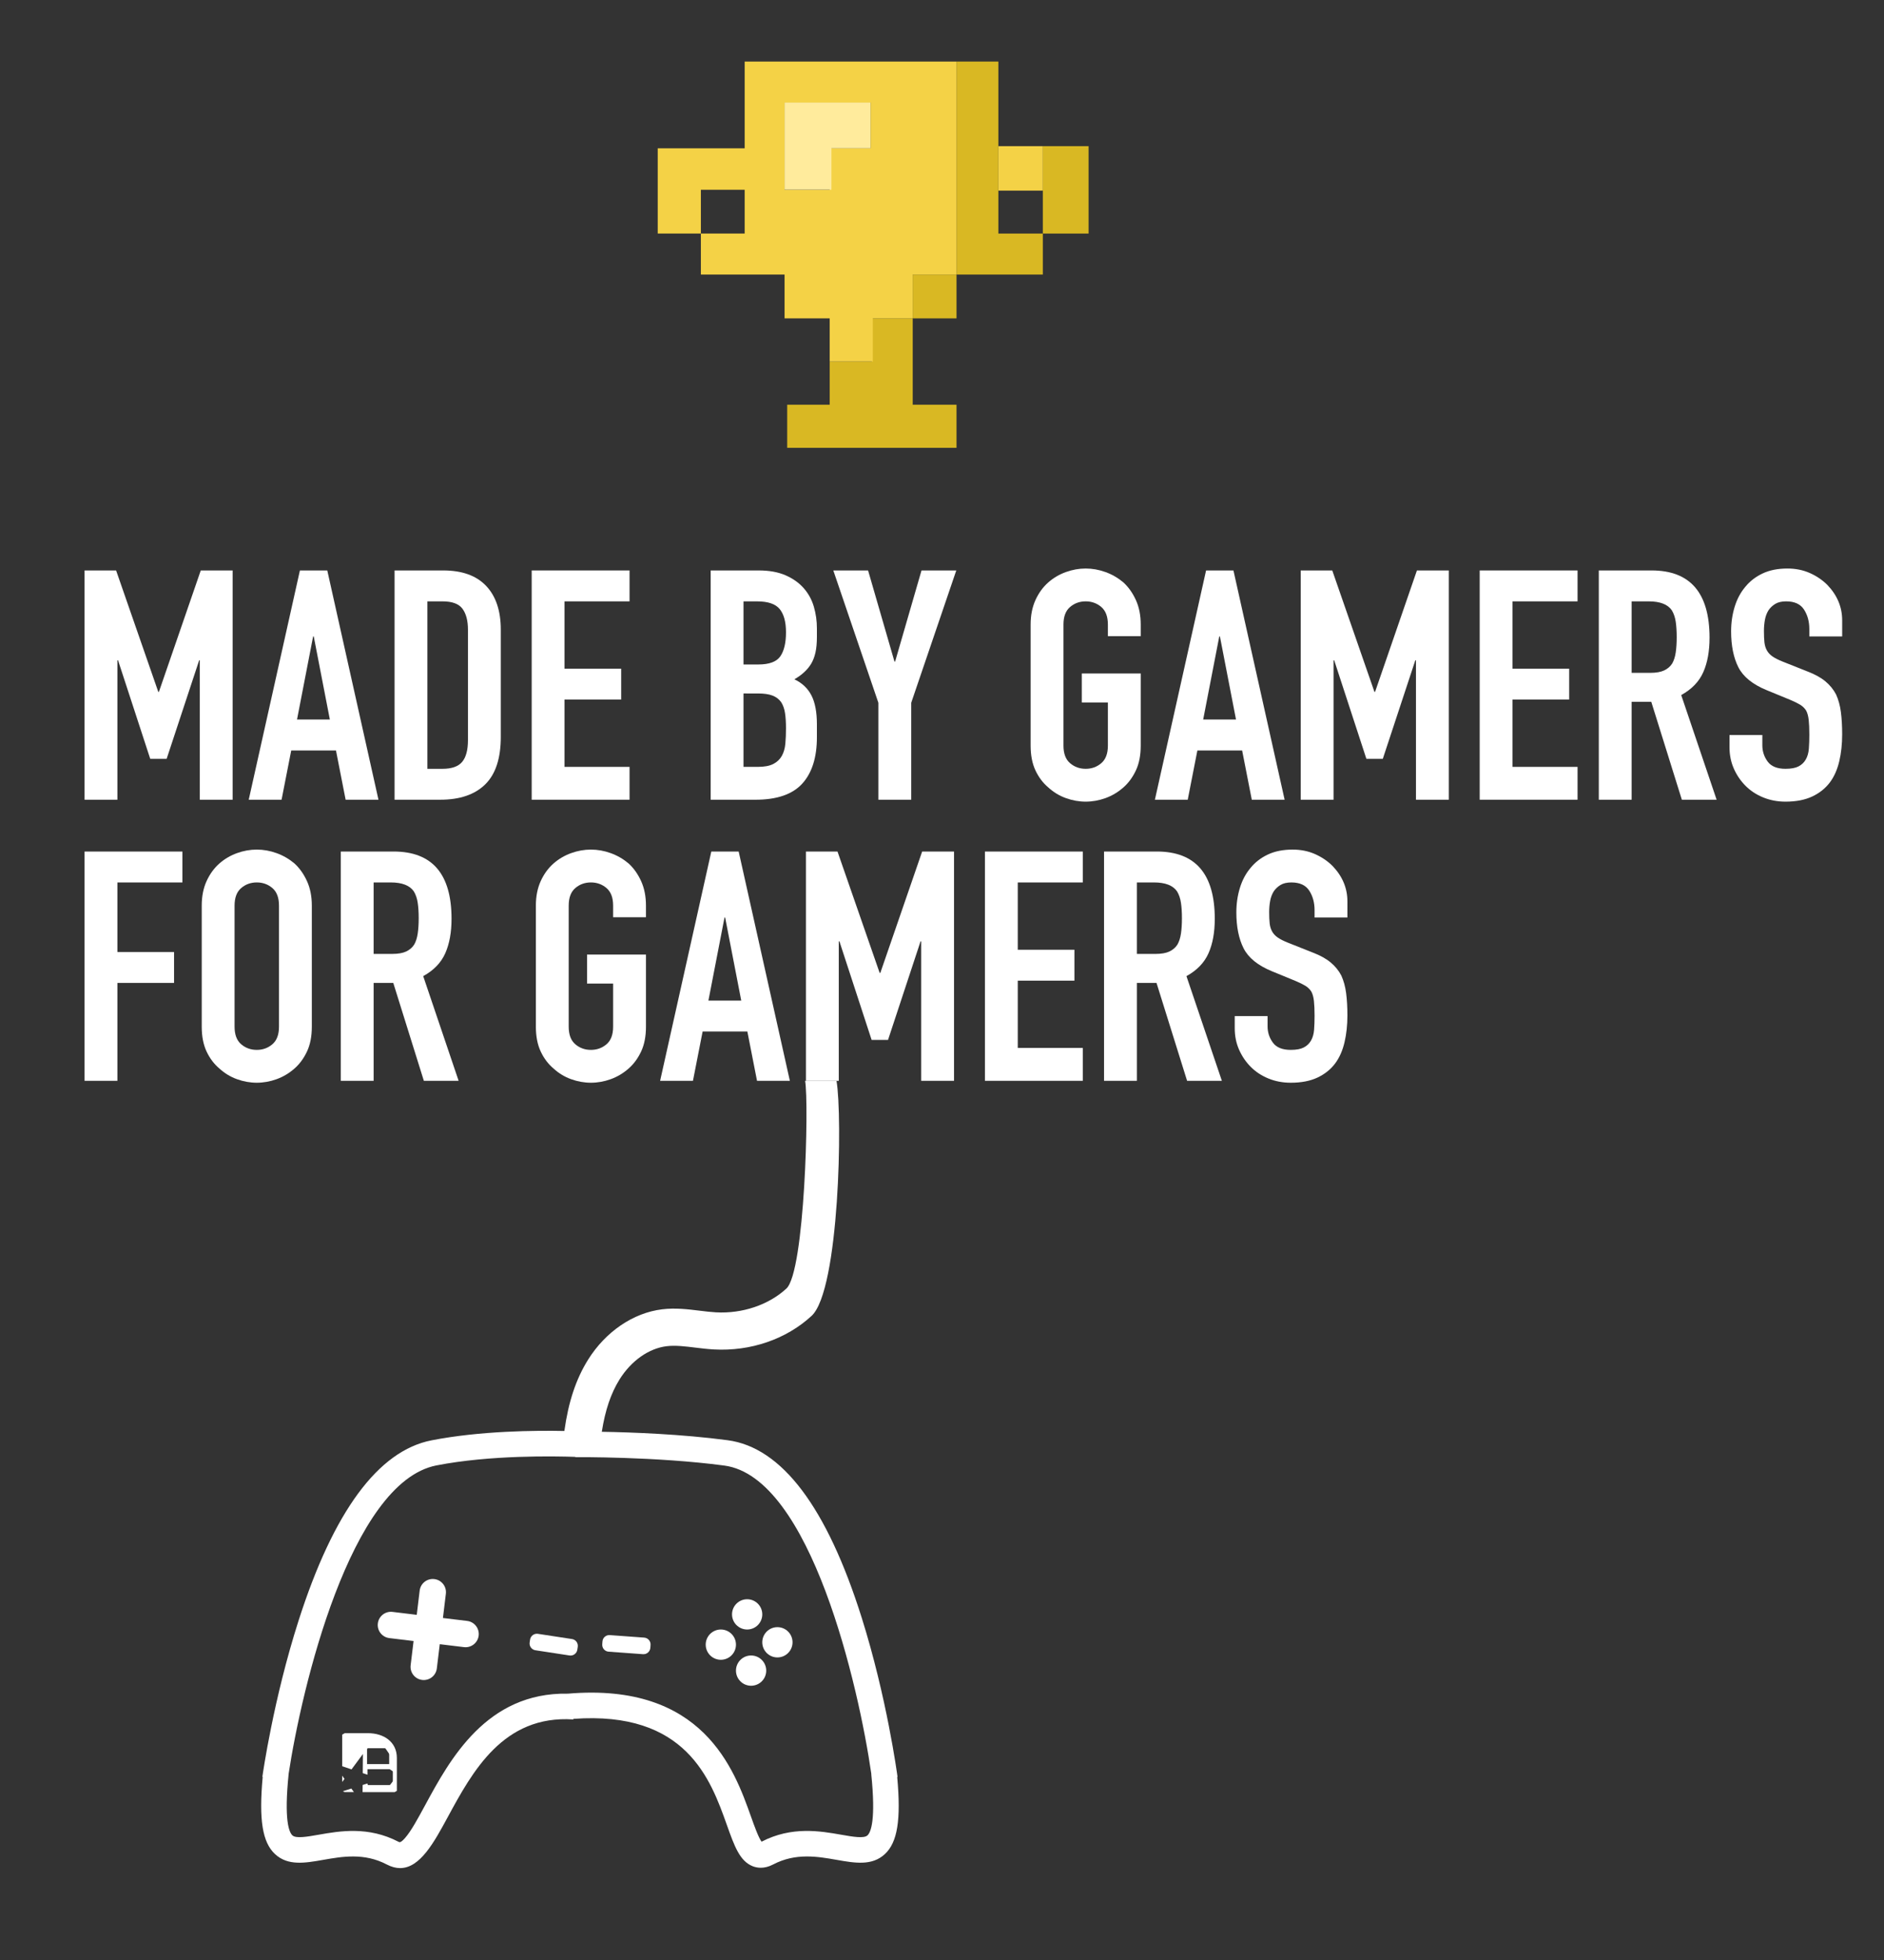
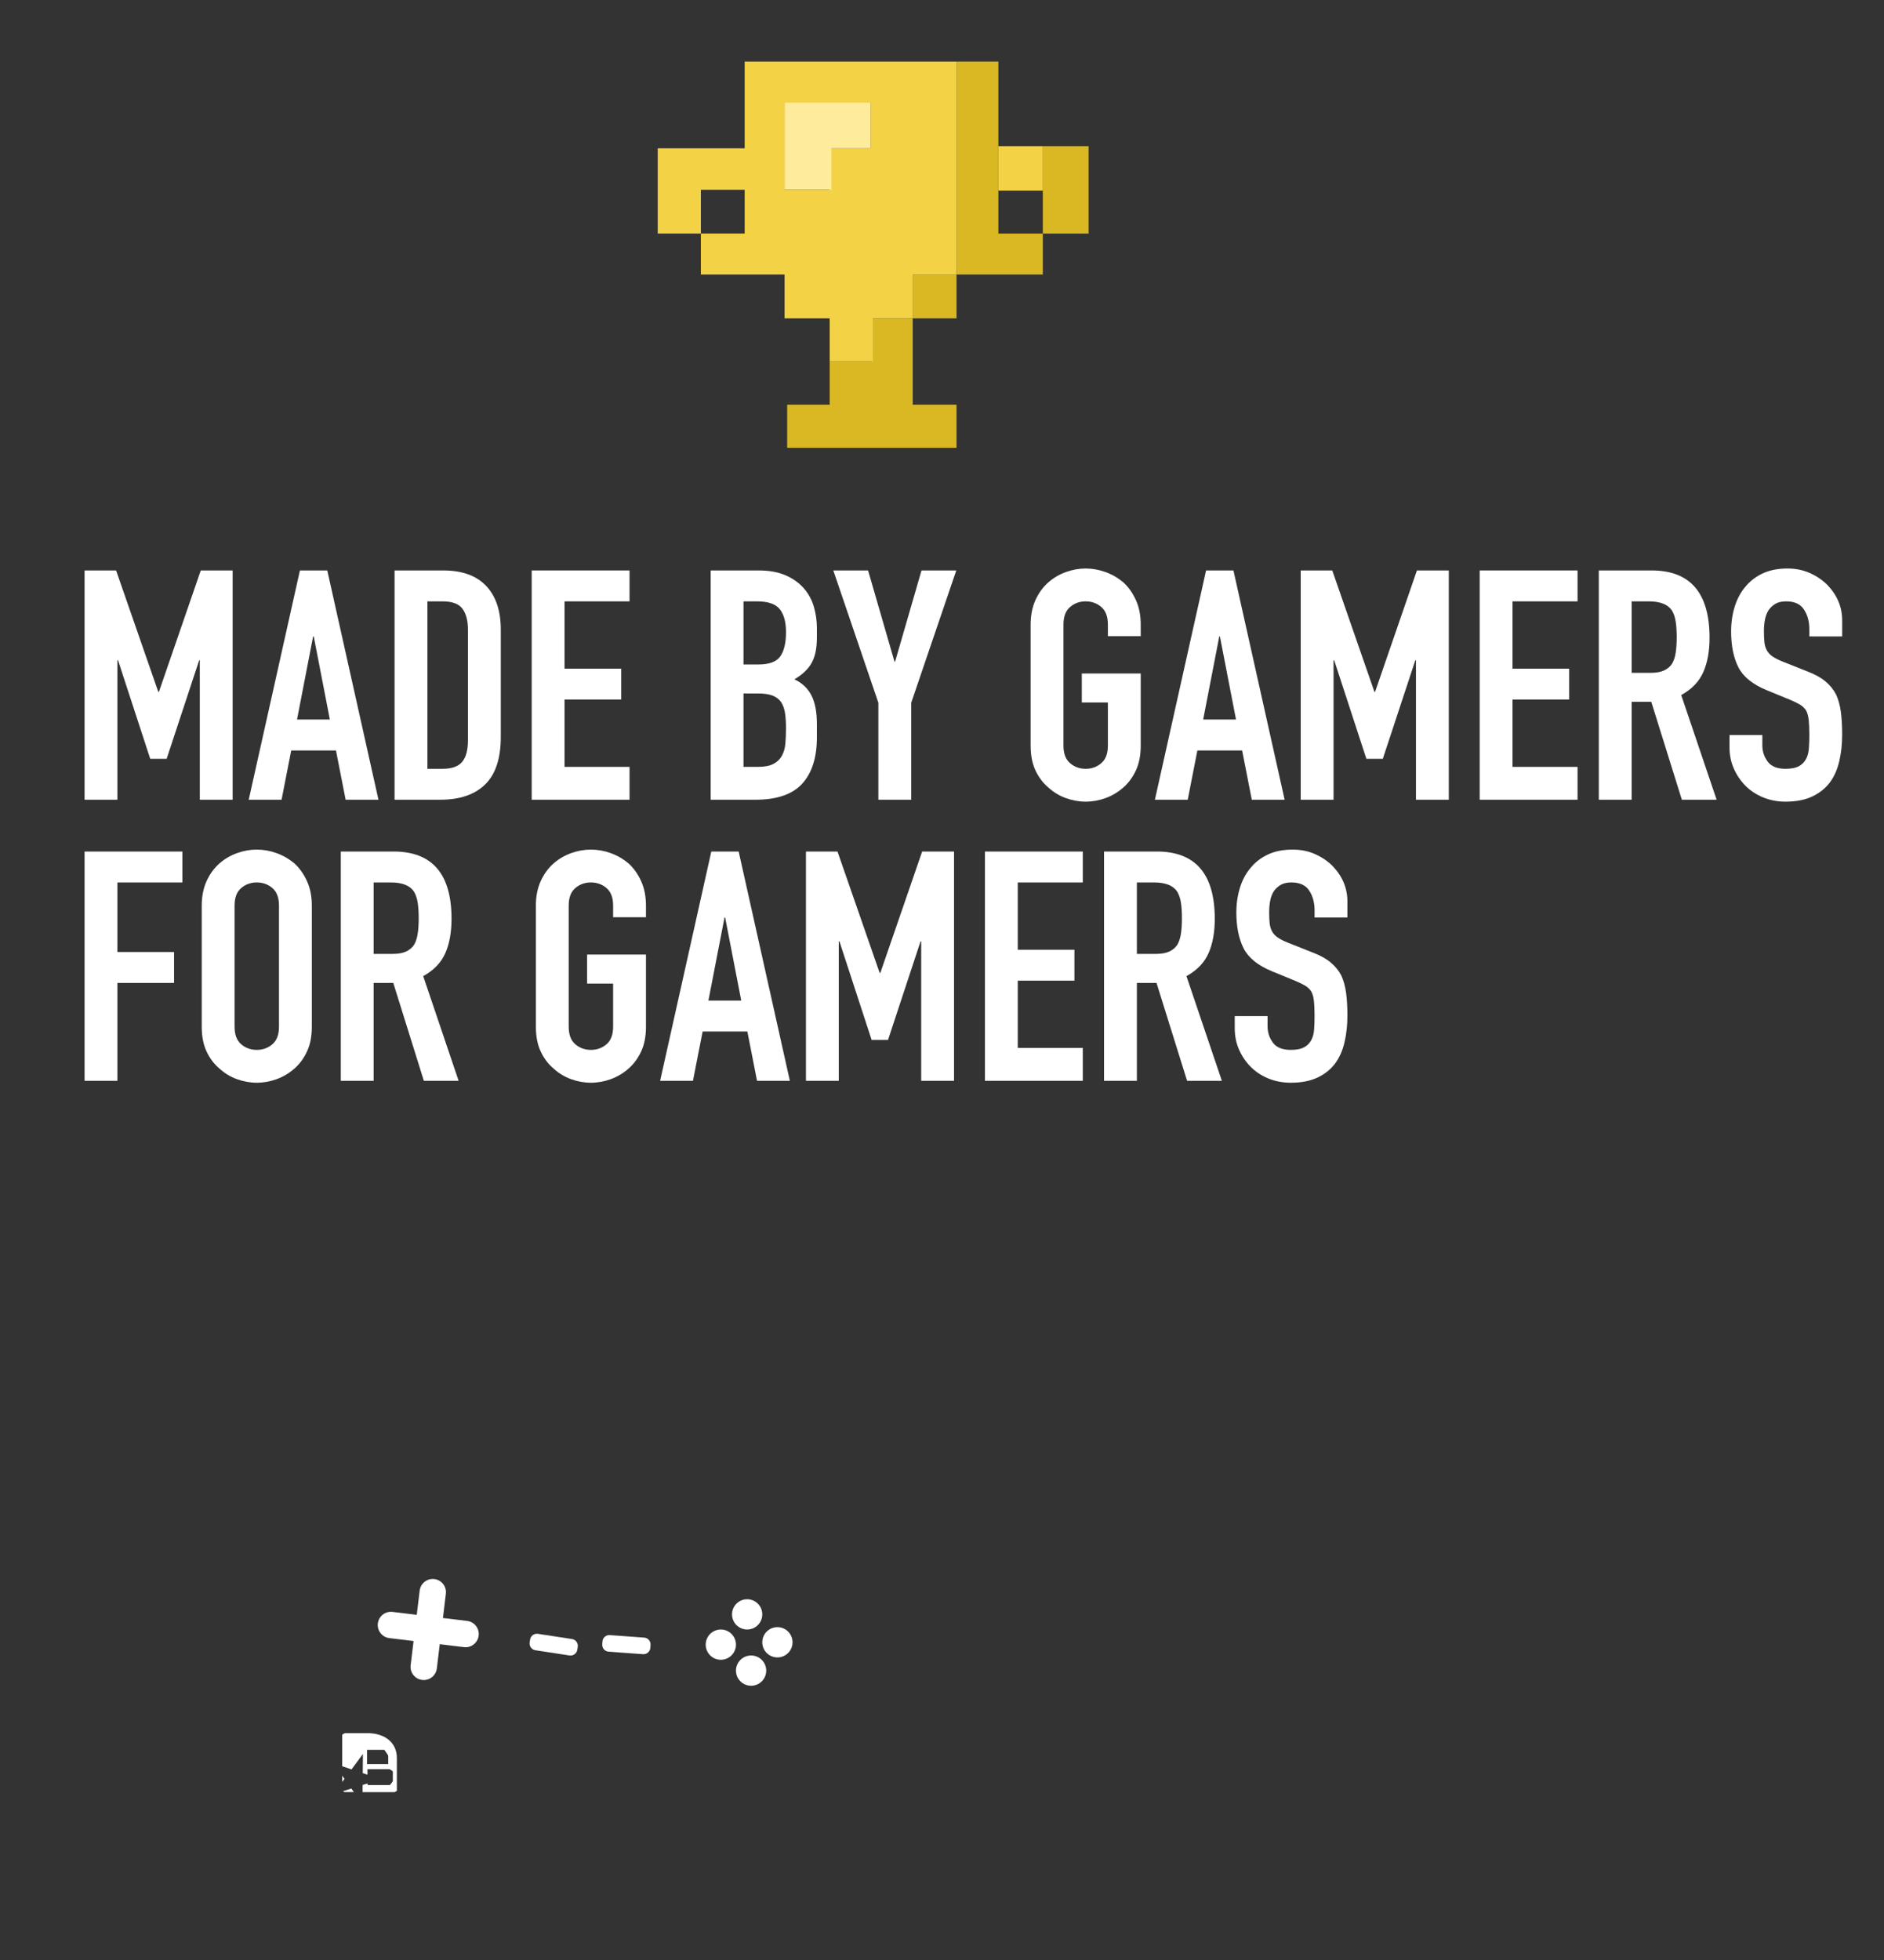
<svg xmlns="http://www.w3.org/2000/svg" version="1.1" id="Lager_1" x="0px" y="0px" width="500px" height="520px" viewBox="0 0 500 520" style="enable-background:new 0 0 500 520;" xml:space="preserve">
  <rect x="0" y="0" width="500" height="520" fill="#333333" stroke="none" />
  <style type="text/css">
	.st0{fill:#D9B823;}
	.st1{fill:#F4D246;}
	.st2{fill:#FFEB9C;}
	.st3{fill:#FFFFFF;}
</style>
  <g>
    <g>
      <polygon class="st0" points="231.384,95.921 220.192,95.921 220.192,107.373 208.913,107.373     208.913,118.809 253.855,118.809 253.855,107.373 242.229,107.373 242.229,95.921     242.229,84.468 231.384,84.468   " />
      <rect x="242.229" y="72.842" class="st0" width="11.626" height="11.626" />
      <polygon class="st0" points="264.96,16.332 253.855,16.332 253.855,72.842 264.96,72.842     276.759,72.842 276.759,61.965 264.96,61.965   " />
      <rect x="276.759" y="38.774" class="st0" width="12.147" height="23.191" />
    </g>
    <g>
      <rect x="264.96" y="38.774" class="st1" width="11.799" height="11.799" />
      <path class="st1" d="M197.634,16.332v23.021h-11.626h-1.215h-10.238v22.613h11.452v-11.623    h11.626v0.055v11.568h-11.626v10.877h22.211v11.626h11.973v11.452h11.452V84.468    h10.585V72.842h11.626V61.965V51.499v-1.102v-9.136v-1.909V27.206V16.332h-45.636    H197.634z M231.037,27.206v12.147h-10.845v11.044h-11.973V27.206H231.037z" />
    </g>
    <polygon class="st2" points="231.037,27.206 220.657,27.206 218.89,27.206 208.219,27.206    208.219,50.343 220.657,50.343 220.657,39.353 231.037,39.353  " />
  </g>
  <g>
    <g>
      <g>
        <path class="st3" d="M123.98,430.043l-6.428-0.778l0.778-6.428     c0.232-1.92-1.135-3.664-3.055-3.896c-1.92-0.232-3.664,1.135-3.896,3.055     l-0.778,6.428l-6.428-0.778c-1.92-0.232-3.664,1.135-3.896,3.055v0     c-0.232,1.92,1.135,3.664,3.055,3.896l6.428,0.778l-0.778,6.428     c-0.232,1.92,1.135,3.664,3.055,3.896c1.92,0.232,3.664-1.135,3.896-3.055     l0.778-6.428l6.428,0.778c1.92,0.232,3.664-1.135,3.897-3.055     C127.267,432.019,125.899,430.275,123.98,430.043z" />
      </g>
      <g>
        <circle class="st3" cx="191.305" cy="436.334" r="4.015" />
      </g>
      <g>
        <circle class="st3" cx="198.289" cy="428.304" r="4.015" />
      </g>
      <g>
        <circle class="st3" cx="199.335" cy="443.226" r="4.015" />
      </g>
      <g>
        <circle class="st3" cx="206.319" cy="435.71" r="4.015" />
      </g>
      <g>
        <path class="st3" d="M151.14,439.206l-9.048-1.384     c-0.995-0.152-1.678-1.082-1.526-2.077l0.116-0.756     c0.152-0.995,1.082-1.678,2.077-1.526l9.048,1.384     c0.995,0.152,1.678,1.082,1.526,2.077l-0.116,0.756     C153.065,438.675,152.135,439.358,151.14,439.206z" />
      </g>
      <g>
        <path class="st3" d="M170.647,438.865l-9.129-0.664     c-1.004-0.073-1.759-0.946-1.686-1.95l0.055-0.762     c0.073-1.004,0.946-1.759,1.95-1.686l9.129,0.664     c1.004,0.073,1.759,0.946,1.686,1.95l-0.055,0.762     C172.524,438.184,171.651,438.938,170.647,438.865z" />
      </g>
      <g>
        <g>
-           <path class="st3" d="M97.643,459.821h-6.148l-0.674,0.389v3.909v4.479l2.474,0.828      l3.021-4.08l-0,0.005l0-0l-0.046,5.073l0,0l1.254,0.42v-1.476      h5.881l0.777,0.53c0.042,0.038,0.071,0.095,0.071,0.189v2.311      c0,0.133-0.028,0.227-0.085,0.303l-0.608,0.796      c-0.042,0.057-0.113,0.095-0.184,0.095h-5.598c-0.17,0-0.254-0.114-0.254-0.36      v-0.07l-0.104,0.033l-1.179,0.371l-0.017,1.896h1.196h7.314l0.588-0.339      v-8.743C105.322,462.145,101.877,459.821,97.643,459.821z M103.286,468.021h-5.867      v-3.784c0-0.293,0.089-0.428,0.252-0.428h4.415      c0.119,0,0.207,0.045,0.281,0.158l0.8,1.171      c0.074,0.113,0.119,0.248,0.119,0.405V468.021z" />
+           <path class="st3" d="M97.643,459.821h-6.148l-0.674,0.389v3.909v4.479l2.474,0.828      l3.021-4.08l-0,0.005l0-0l-0.046,5.073l0,0l1.254,0.42v-1.476      h5.881l0.777,0.53c0.042,0.038,0.071,0.095,0.071,0.189v2.311      c0,0.133-0.028,0.227-0.085,0.303l-0.608,0.796      c-0.042,0.057-0.113,0.095-0.184,0.095h-5.598c-0.17,0-0.254-0.114-0.254-0.36      v-0.07l-0.104,0.033l-1.179,0.371l-0.017,1.896h1.196h7.314l0.588-0.339      v-8.743C105.322,462.145,101.877,459.821,97.643,459.821z M103.286,468.021h-5.867      v-3.784h4.415      c0.119,0,0.207,0.045,0.281,0.158l0.8,1.171      c0.074,0.113,0.119,0.248,0.119,0.405V468.021z" />
          <polygon class="st3" points="91.007,475.214 91.428,475.457 93.925,475.457 93.248,474.508           " />
          <polygon class="st3" points="90.821,471.102 90.821,472.773 91.427,471.953     " />
        </g>
      </g>
      <g>
        <g>
-           <path class="st3" d="M238.111,471.44l0.088-0.012      c-0.114-0.852-2.853-21.099-9.505-42.221      c-9.242-29.346-21.211-45.195-35.574-47.106      c-12.198-1.622-25.482-2.104-33.406-2.241      c0.901-5.747,2.419-10.216,4.707-13.884c3.086-4.945,7.752-8.241,12.482-8.817      c2.321-0.282,4.879,0.031,7.584,0.363c1.6,0.196,3.255,0.399,4.968,0.494      c9.755,0.538,19.217-2.707,25.936-8.908      c7.392-6.822,8.236-52.945,6.611-62.367h-8.329      c1.047,6.068-0.084,50.612-4.969,55.12      c-4.7,4.338-11.688,6.7-18.705,6.309c-1.383-0.076-2.805-0.251-4.311-0.435      c-3.176-0.39-6.458-0.791-9.976-0.364      c-7.661,0.932-15.01,5.936-19.658,13.386      c-3.192,5.118-5.205,11.17-6.276,18.89      c-7.529-0.156-22.318-0.053-35.278,2.488      c-14.118,2.768-25.977,18.841-35.246,47.771      c-6.691,20.882-9.508,40.666-9.624,41.498l0.086,0.012      c-1.044,11.386-0.077,17.369,3.268,20.482      c3.417,3.18,7.958,2.382,12.766,1.538c5.11-0.897,10.902-1.914,16.899,1.224      c1.258,0.658,2.433,0.956,3.538,0.956c5.306-0.001,9.018-6.847,12.627-13.505      c6.561-12.105,14.746-27.165,33.334-25.934l0.01-0.151      c29.947-2.184,36.44,16.059,40.753,28.172      c1.98,5.56,3.411,9.578,6.862,10.93c0.557,0.218,1.274,0.398,2.123,0.398      c0.944,0,2.05-0.223,3.28-0.867c5.996-3.139,11.788-2.121,16.899-1.224      c4.808,0.844,9.348,1.642,12.766-1.538      C238.183,488.789,239.151,482.812,238.111,471.44z M230.222,486.936      c-0.948,0.882-3.876,0.368-6.975-0.176c-5.54-0.973-13.121-2.305-21.128,1.849      c-0.824-1.077-1.964-4.281-2.821-6.685c-4.435-12.454-12.685-35.638-48.585-32.586      c-21.627-0.407-31.355,17.546-37.858,29.543      c-2.001,3.692-3.73,6.881-5.323,8.709c-1.181,1.355-1.491,1.193-1.739,1.064      c-8.039-4.207-15.654-2.87-21.215-1.894c-3.1,0.543-6.028,1.058-6.975,0.176      c-0.909-0.846-2.249-4.085-1.003-16.267l-0.01-0.001      c3.452-22.814,16.405-77.407,39.216-81.88      c14.274-2.799,31.489-2.463,36.86-2.272l0.001,0.076      c0.212-0.004,21.486-0.175,39.56,2.23      c22.92,3.049,35.676,58.578,39.022,81.845l-0.022,0.002      C232.471,482.852,231.132,486.09,230.222,486.936z" />
-         </g>
+           </g>
      </g>
    </g>
  </g>
  <g>
    <path class="st3" d="M22.441,212.171v-60.828h8.372l11.192,32.208h0.171l11.106-32.208h8.458   v60.828h-8.714v-36.992H52.856l-8.629,26.142h-4.357l-8.543-26.142h-0.171v36.992   H22.441z" />
    <path class="st3" d="M66.012,212.171l13.584-60.828h7.262l13.584,60.828h-8.715l-2.563-13.071   h-11.875l-2.563,13.071H66.012z M87.541,190.899l-4.272-22.042h-0.171l-4.271,22.042   H87.541z" />
    <path class="st3" d="M104.713,212.171v-60.828h12.9c5.012,0,8.813,1.367,11.406,4.101   c2.591,2.734,3.887,6.608,3.887,11.619v28.449c0,5.696-1.382,9.897-4.144,12.601   c-2.763,2.706-6.736,4.058-11.918,4.058H104.713z M113.427,159.545v44.425h4.015   c2.448,0,4.186-0.611,5.211-1.837c1.025-1.224,1.538-3.146,1.538-5.767v-29.303   c0-2.392-0.484-4.242-1.452-5.553c-0.97-1.31-2.734-1.965-5.297-1.965H113.427z" />
    <path class="st3" d="M141.107,212.171v-60.828h25.971v8.202h-17.257v17.855h15.036v8.202   h-15.036v17.855h17.257v8.714H141.107z" />
    <path class="st3" d="M188.606,212.171v-60.828h12.73c2.79,0,5.169,0.427,7.134,1.282   c1.964,0.854,3.573,1.994,4.827,3.417c1.252,1.424,2.149,3.062,2.691,4.913   c0.541,1.851,0.812,3.774,0.812,5.767v2.221c0,1.652-0.128,3.047-0.385,4.186   c-0.256,1.14-0.641,2.136-1.153,2.99c-0.97,1.595-2.449,2.962-4.443,4.101   c2.05,0.969,3.559,2.392,4.528,4.272c0.968,1.88,1.452,4.442,1.452,7.689v3.418   c0,5.354-1.296,9.455-3.887,12.302c-2.592,2.849-6.736,4.272-12.43,4.272   H188.606z M197.32,159.545v16.745h3.93c2.904,0,4.854-0.726,5.852-2.178   c0.996-1.453,1.495-3.573,1.495-6.365c0-2.734-0.555-4.784-1.666-6.151   c-1.11-1.367-3.118-2.05-6.023-2.05H197.32z M197.32,183.979v19.479h3.759   c1.765,0,3.146-0.256,4.143-0.769c0.996-0.513,1.751-1.224,2.264-2.136   c0.513-0.91,0.825-1.993,0.94-3.246c0.113-1.252,0.17-2.619,0.17-4.101   c0-1.538-0.085-2.875-0.256-4.015c-0.171-1.139-0.513-2.106-1.026-2.905   c-0.57-0.797-1.338-1.38-2.307-1.751c-0.969-0.37-2.25-0.555-3.844-0.555   H197.32z" />
    <path class="st3" d="M233.115,212.171v-25.715l-11.96-35.113h9.227l7.005,24.177h0.171   l7.005-24.177h9.227l-11.961,35.113v25.715H233.115z" />
    <path class="st3" d="M273.523,165.696c0-2.448,0.427-4.613,1.281-6.493   c0.855-1.88,1.993-3.446,3.417-4.699c1.367-1.196,2.918-2.106,4.656-2.734   c1.736-0.626,3.488-0.94,5.254-0.94c1.765,0,3.516,0.314,5.254,0.94   c1.736,0.627,3.317,1.538,4.741,2.734c1.367,1.253,2.478,2.819,3.332,4.699   c0.855,1.879,1.282,4.045,1.282,6.493v3.076h-8.715v-3.076   c0-2.106-0.584-3.659-1.751-4.656c-1.168-0.996-2.549-1.495-4.143-1.495   c-1.595,0-2.977,0.499-4.144,1.495c-1.168,0.997-1.751,2.55-1.751,4.656v32.123   c0,2.108,0.583,3.66,1.751,4.656c1.167,0.997,2.548,1.495,4.144,1.495   c1.594,0,2.975-0.498,4.143-1.495c1.167-0.996,1.751-2.548,1.751-4.656v-11.448   h-6.92v-7.689h15.635v19.137c0,2.563-0.427,4.756-1.282,6.578   c-0.854,1.823-1.965,3.332-3.332,4.528c-1.424,1.253-3.005,2.193-4.741,2.819   c-1.738,0.626-3.49,0.94-5.254,0.94c-1.766,0-3.518-0.314-5.254-0.94   c-1.738-0.626-3.289-1.566-4.656-2.819c-1.424-1.196-2.563-2.705-3.417-4.528   c-0.854-1.822-1.281-4.015-1.281-6.578V165.696z" />
    <path class="st3" d="M306.5,212.171l13.584-60.828h7.262l13.584,60.828h-8.715   l-2.563-13.071h-11.875l-2.563,13.071H306.5z M328.029,190.899l-4.272-22.042h-0.171   l-4.271,22.042H328.029z" />
    <path class="st3" d="M345.201,212.171v-60.828h8.372l11.192,32.208h0.171l11.106-32.208   h8.458v60.828h-8.714v-36.992h-0.171l-8.629,26.142h-4.357l-8.543-26.142h-0.171   v36.992H345.201z" />
    <path class="st3" d="M392.701,212.171v-60.828h25.971v8.202h-17.257v17.855h15.036v8.202   h-15.036v17.855h17.257v8.714H392.701z" />
    <path class="st3" d="M424.311,212.171v-60.828h14.011c10.252,0,15.378,5.952,15.378,17.855   c0,3.588-0.555,6.636-1.666,9.141c-1.11,2.507-3.062,4.528-5.852,6.066   l9.398,27.766h-9.227l-8.116-25.972h-5.211v25.972H424.311z M433.025,159.545v18.966   h4.955c1.538,0,2.762-0.214,3.674-0.641c0.911-0.427,1.623-1.039,2.136-1.837   c0.455-0.797,0.769-1.78,0.939-2.948c0.171-1.167,0.256-2.52,0.256-4.058   c0-1.538-0.085-2.89-0.256-4.058c-0.171-1.167-0.512-2.178-1.025-3.033   c-1.083-1.594-3.133-2.392-6.151-2.392H433.025z" />
    <path class="st3" d="M488.897,168.857h-8.714v-1.965c0-1.993-0.47-3.716-1.41-5.169   c-0.94-1.453-2.521-2.179-4.742-2.179c-1.196,0-2.165,0.228-2.905,0.683   c-0.741,0.457-1.339,1.025-1.794,1.709c-0.457,0.741-0.769,1.581-0.94,2.521   s-0.256,1.922-0.256,2.947c0,1.196,0.042,2.193,0.128,2.99   c0.085,0.798,0.299,1.51,0.641,2.136c0.342,0.627,0.84,1.168,1.495,1.623   c0.654,0.456,1.552,0.912,2.691,1.367l6.664,2.648   c1.936,0.741,3.503,1.61,4.699,2.606c1.196,0.997,2.136,2.151,2.82,3.46   c0.626,1.367,1.053,2.92,1.281,4.656c0.227,1.738,0.342,3.716,0.342,5.937   c0,2.563-0.256,4.942-0.769,7.134c-0.512,2.193-1.339,4.058-2.477,5.596   c-1.196,1.595-2.764,2.849-4.699,3.759c-1.937,0.91-4.301,1.367-7.091,1.367   c-2.108,0-4.073-0.371-5.894-1.11c-1.824-0.74-3.39-1.765-4.699-3.076   c-1.311-1.31-2.349-2.833-3.118-4.571c-0.769-1.737-1.153-3.631-1.153-5.681   v-3.247h8.714v2.734c0,1.595,0.469,3.033,1.41,4.314   c0.939,1.282,2.521,1.922,4.741,1.922c1.481,0,2.634-0.214,3.46-0.641   c0.825-0.427,1.466-1.038,1.922-1.837c0.456-0.797,0.726-1.751,0.812-2.862   c0.085-1.111,0.128-2.349,0.128-3.716c0-1.594-0.058-2.904-0.171-3.93   c-0.115-1.025-0.342-1.85-0.684-2.477c-0.399-0.626-0.926-1.139-1.58-1.538   c-0.655-0.398-1.524-0.825-2.605-1.281l-6.237-2.563   c-3.759-1.538-6.279-3.574-7.561-6.108c-1.281-2.534-1.922-5.709-1.922-9.526   c0-2.277,0.312-4.442,0.94-6.493c0.626-2.05,1.566-3.815,2.819-5.297   c1.196-1.48,2.719-2.662,4.571-3.545c1.85-0.882,4.058-1.324,6.621-1.324   c2.164,0,4.144,0.399,5.938,1.196c1.794,0.798,3.345,1.851,4.656,3.161   c2.619,2.734,3.93,5.867,3.93,9.398V168.857z" />
    <path class="st3" d="M22.441,286.742v-60.828h25.971v8.202H31.156v18.453h15.036v8.202   H31.156v25.972H22.441z" />
    <path class="st3" d="M53.539,240.267c0-2.448,0.427-4.613,1.281-6.493   c0.855-1.88,1.993-3.446,3.417-4.699c1.367-1.196,2.918-2.106,4.656-2.734   c1.736-0.626,3.488-0.94,5.254-0.94c1.765,0,3.516,0.314,5.254,0.94   c1.736,0.627,3.317,1.538,4.741,2.734c1.367,1.253,2.478,2.819,3.332,4.699   c0.855,1.879,1.282,4.045,1.282,6.493v32.123c0,2.563-0.427,4.756-1.282,6.578   c-0.854,1.823-1.965,3.332-3.332,4.528c-1.424,1.253-3.005,2.193-4.741,2.819   c-1.738,0.626-3.489,0.94-5.254,0.94c-1.766,0-3.518-0.314-5.254-0.94   c-1.738-0.626-3.289-1.566-4.656-2.819c-1.424-1.196-2.563-2.705-3.417-4.528   c-0.854-1.822-1.281-4.015-1.281-6.578V240.267z M62.253,272.389   c0,2.108,0.583,3.66,1.751,4.656c1.167,0.997,2.548,1.495,4.144,1.495   c1.594,0,2.976-0.498,4.143-1.495c1.167-0.996,1.751-2.548,1.751-4.656v-32.123   c0-2.106-0.584-3.659-1.751-4.656c-1.168-0.996-2.549-1.495-4.143-1.495   c-1.595,0-2.977,0.499-4.144,1.495c-1.168,0.997-1.751,2.55-1.751,4.656V272.389z" />
    <path class="st3" d="M90.445,286.742v-60.828h14.011c10.252,0,15.378,5.952,15.378,17.855   c0,3.588-0.556,6.636-1.666,9.141c-1.11,2.507-3.062,4.528-5.852,6.066   l9.398,27.766h-9.227l-8.116-25.972h-5.211v25.972H90.445z M99.159,234.116v18.966   h4.955c1.538,0,2.762-0.214,3.674-0.641c0.911-0.427,1.623-1.039,2.136-1.837   c0.455-0.797,0.769-1.78,0.939-2.948c0.171-1.167,0.256-2.52,0.256-4.058   c0-1.538-0.085-2.89-0.256-4.058c-0.171-1.167-0.512-2.178-1.025-3.033   c-1.083-1.594-3.133-2.392-6.151-2.392H99.159z" />
    <path class="st3" d="M142.216,240.267c0-2.448,0.427-4.613,1.281-6.493   c0.855-1.88,1.993-3.446,3.417-4.699c1.367-1.196,2.918-2.106,4.656-2.734   c1.736-0.626,3.488-0.94,5.254-0.94c1.765,0,3.516,0.314,5.254,0.94   c1.736,0.627,3.317,1.538,4.741,2.734c1.367,1.253,2.478,2.819,3.332,4.699   c0.855,1.879,1.282,4.045,1.282,6.493v3.076h-8.715v-3.076   c0-2.106-0.584-3.659-1.751-4.656c-1.168-0.996-2.549-1.495-4.143-1.495   c-1.595,0-2.977,0.499-4.144,1.495c-1.168,0.997-1.751,2.55-1.751,4.656v32.123   c0,2.108,0.583,3.66,1.751,4.656c1.167,0.997,2.548,1.495,4.144,1.495   c1.594,0,2.975-0.498,4.143-1.495c1.167-0.996,1.751-2.548,1.751-4.656v-11.448   h-6.92v-7.689H171.434v19.137c0,2.563-0.427,4.756-1.282,6.578   c-0.854,1.823-1.965,3.332-3.332,4.528c-1.424,1.253-3.005,2.193-4.741,2.819   c-1.738,0.626-3.489,0.94-5.254,0.94c-1.766,0-3.518-0.314-5.254-0.94   c-1.738-0.626-3.289-1.566-4.656-2.819c-1.424-1.196-2.563-2.705-3.417-4.528   c-0.854-1.822-1.281-4.015-1.281-6.578V240.267z" />
    <path class="st3" d="M175.192,286.742l13.584-60.828h7.262l13.584,60.828h-8.715   l-2.563-13.071h-11.875l-2.563,13.071H175.192z M196.722,265.469l-4.272-22.042h-0.171   l-4.271,22.042H196.722z" />
    <path class="st3" d="M213.893,286.742v-60.828h8.372l11.192,32.208h0.171l11.106-32.208h8.458   v60.828h-8.714v-36.992h-0.171l-8.629,26.142h-4.357l-8.543-26.142h-0.171v36.992   H213.893z" />
    <path class="st3" d="M261.394,286.742v-60.828h25.971v8.202H270.108v17.855h15.036v8.202   H270.108v17.855h17.257v8.714H261.394z" />
    <path class="st3" d="M293.003,286.742v-60.828h14.011c10.252,0,15.378,5.952,15.378,17.855   c0,3.588-0.555,6.636-1.666,9.141c-1.11,2.507-3.062,4.528-5.852,6.066   l9.398,27.766h-9.227l-8.116-25.972h-5.211v25.972H293.003z M301.717,234.116v18.966   h4.955c1.538,0,2.762-0.214,3.674-0.641c0.911-0.427,1.623-1.039,2.136-1.837   c0.455-0.797,0.769-1.78,0.939-2.948c0.171-1.167,0.256-2.52,0.256-4.058   c0-1.538-0.085-2.89-0.256-4.058c-0.171-1.167-0.512-2.178-1.025-3.033   c-1.083-1.594-3.133-2.392-6.151-2.392H301.717z" />
    <path class="st3" d="M357.59,243.428h-8.714v-1.965c0-1.993-0.47-3.716-1.41-5.169   c-0.94-1.453-2.521-2.179-4.742-2.179c-1.196,0-2.165,0.228-2.904,0.683   c-0.741,0.457-1.339,1.025-1.794,1.709c-0.457,0.741-0.769,1.581-0.94,2.521   s-0.256,1.922-0.256,2.947c0,1.196,0.042,2.193,0.128,2.99   c0.085,0.798,0.299,1.51,0.641,2.136c0.342,0.627,0.84,1.168,1.495,1.623   c0.654,0.456,1.552,0.912,2.691,1.367l6.664,2.648   c1.936,0.741,3.503,1.61,4.699,2.606c1.196,0.997,2.136,2.151,2.82,3.46   c0.626,1.367,1.053,2.92,1.281,4.656c0.227,1.738,0.342,3.716,0.342,5.937   c0,2.563-0.256,4.942-0.769,7.134c-0.512,2.193-1.339,4.058-2.477,5.596   c-1.196,1.595-2.764,2.849-4.699,3.759c-1.937,0.91-4.301,1.367-7.091,1.367   c-2.108,0-4.073-0.371-5.894-1.11c-1.824-0.74-3.39-1.765-4.699-3.076   c-1.311-1.31-2.349-2.833-3.118-4.571c-0.769-1.737-1.153-3.631-1.153-5.681   v-3.247h8.714v2.734c0,1.595,0.469,3.033,1.409,4.314   c0.939,1.282,2.521,1.922,4.741,1.922c1.481,0,2.634-0.214,3.46-0.641   c0.825-0.427,1.466-1.038,1.922-1.837c0.456-0.797,0.726-1.751,0.812-2.862   c0.085-1.111,0.128-2.349,0.128-3.716c0-1.594-0.058-2.904-0.171-3.93   c-0.115-1.025-0.342-1.85-0.684-2.477c-0.399-0.626-0.926-1.139-1.58-1.538   c-0.655-0.398-1.524-0.825-2.605-1.281l-6.237-2.563   c-3.759-1.538-6.279-3.574-7.561-6.108c-1.281-2.534-1.922-5.709-1.922-9.526   c0-2.277,0.312-4.442,0.94-6.493c0.626-2.05,1.566-3.815,2.819-5.297   c1.196-1.48,2.719-2.662,4.571-3.545c1.85-0.882,4.058-1.324,6.621-1.324   c2.164,0,4.144,0.399,5.938,1.196c1.794,0.798,3.345,1.851,4.656,3.161   c2.619,2.734,3.93,5.867,3.93,9.398V243.428z" />
  </g>
</svg>